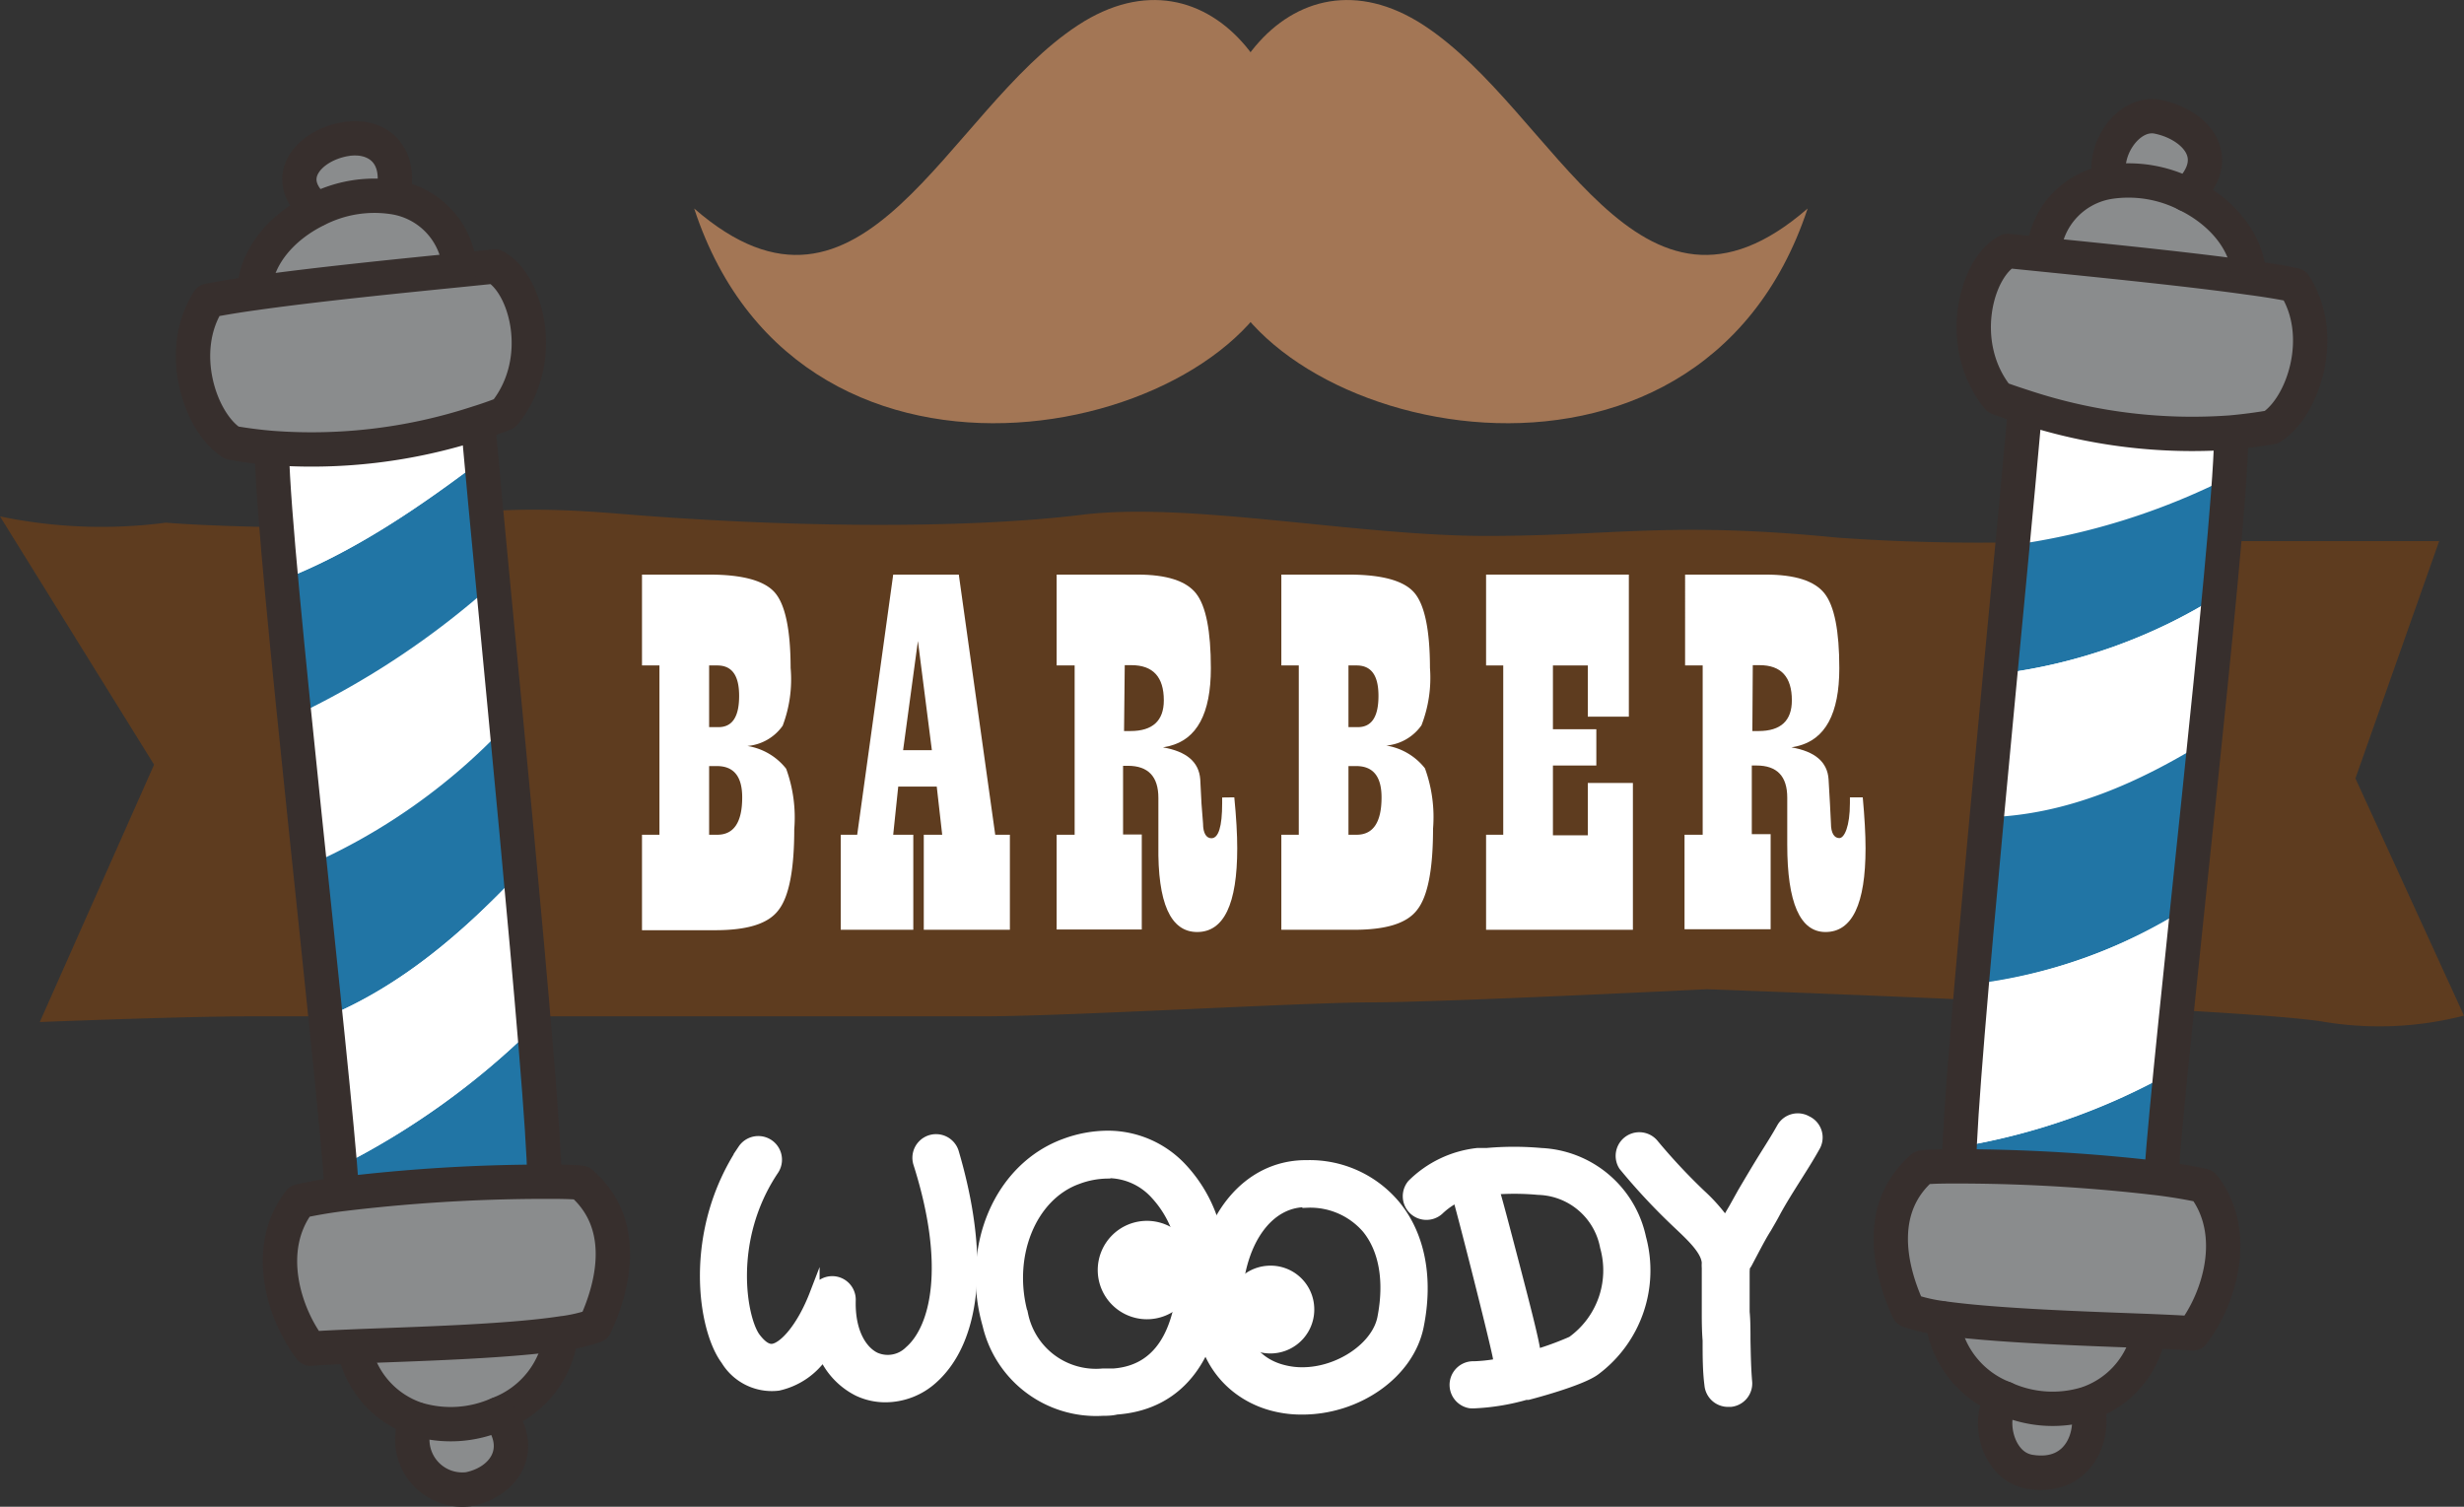
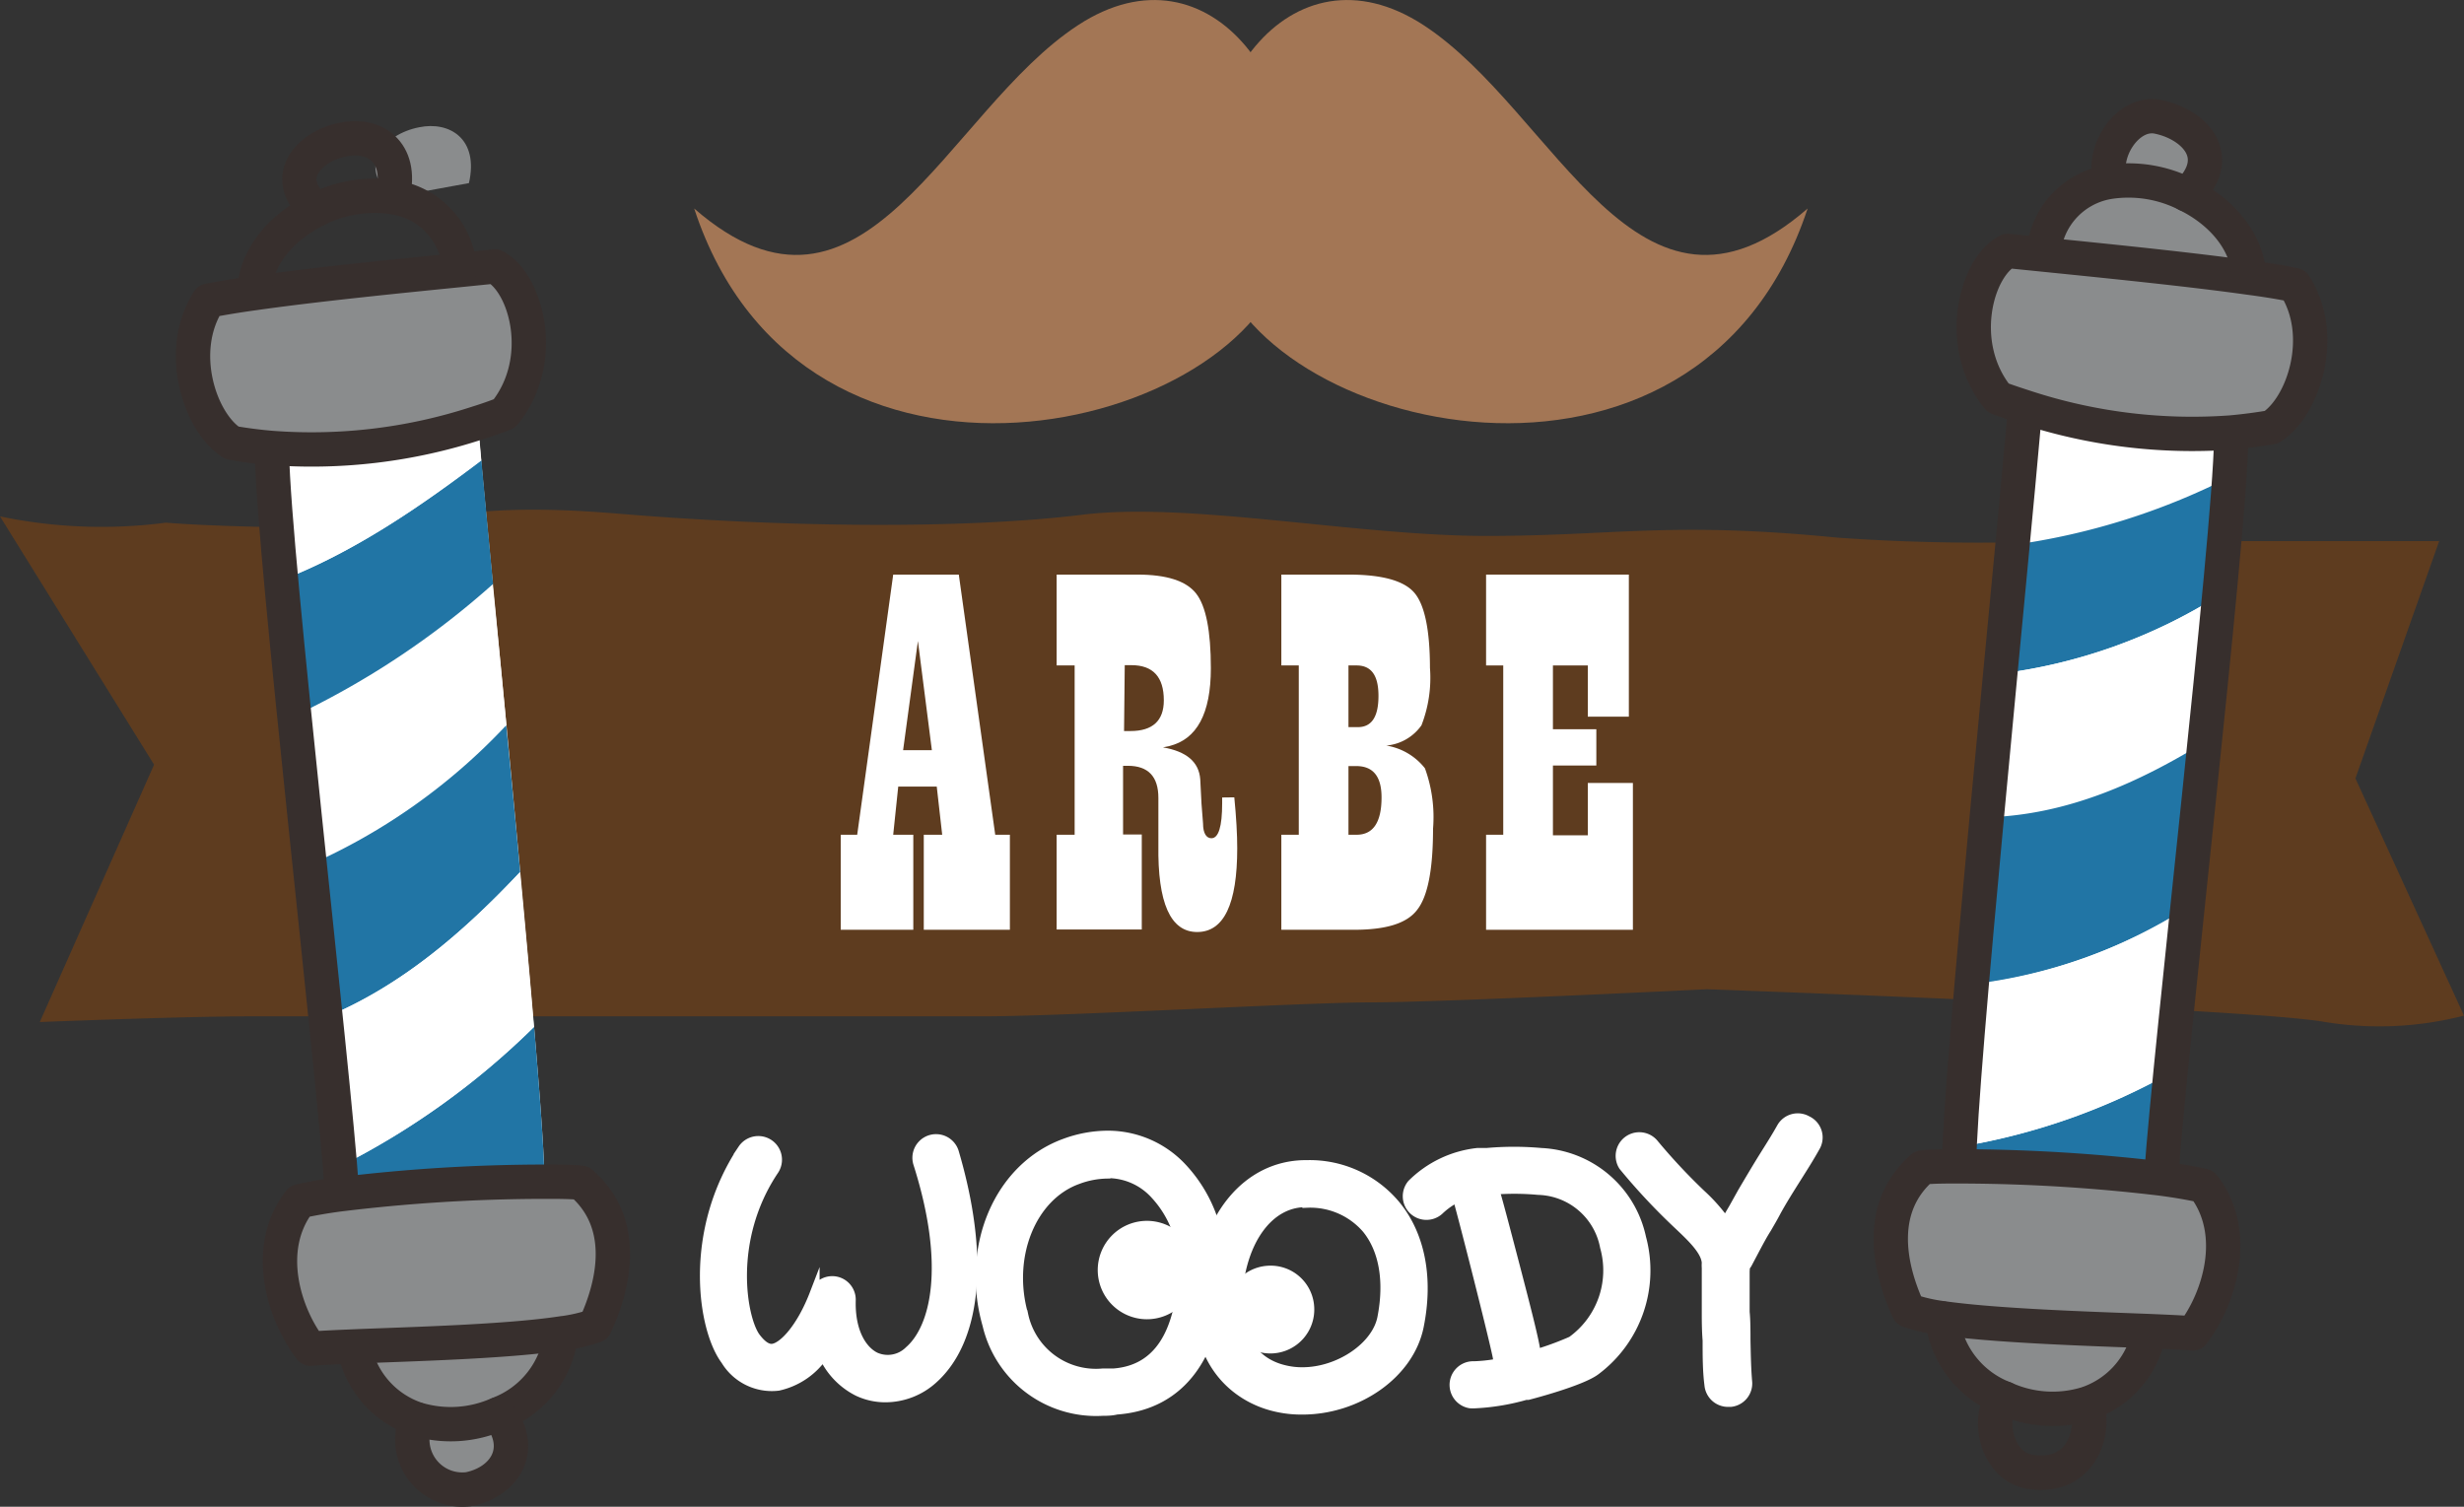
<svg xmlns="http://www.w3.org/2000/svg" viewBox="0 0 176.55 107.96">
  <rect x="0" y="0" width="176.55" height="107.96" fill="#333333" stroke="none" />
  <defs>
    <style>.cls-1{fill:#5e3c1f;}.cls-2,.cls-7{fill:#fff;}.cls-3{fill:#8a8c8d;}.cls-4{fill:#2175a5;}.cls-5{fill:none;stroke:#372f2d;stroke-linecap:round;stroke-linejoin:round;stroke-width:2.46px;}.cls-6{fill:#a37655;}.cls-7{stroke:#fff;stroke-miterlimit:10;stroke-width:0.71px;}</style>
  </defs>
  <title>alpaca-04</title>
  <g id="Layer_2" data-name="Layer 2">
    <g id="lama">
      <path class="cls-1" d="M11.88,37.45s4,.35,11.6.35,8.74-2,20.76-1,24.86,1.12,33.32.08c7.64-.94,19.66,1.52,28.94,1.52s13.11-1.06,25.13.12a143.21,143.21,0,0,0,15.84.25h27.3l-6,17,7.78,17a24.34,24.34,0,0,1-10.24.41c-6-.94-44-2.3-44-2.3s-19.11.94-24,.94-21.85,1-27.85,1H18c-4.91,0-15.15.41-15.15.41l8.19-18.44L0,37A35.52,35.52,0,0,0,11.88,37.45Z" />
      <path class="cls-2" d="M140.38,83.32c0-5.78,3.76-42.94,4.68-53.58l.16-.53A38.35,38.35,0,0,0,159.84,31l0,.44c-.11,7.28-4.42,44.08-5,52.72l0,.3a123.54,123.54,0,0,0-14.49-.88Z" />
-       <path class="cls-3" d="M149.51,100.61c.68,2-.41,5.45-4.09,4.84-2.57-.44-3.06-4.34-1.79-5.25a8.36,8.36,0,0,0,5.88.38Z" />
      <path class="cls-3" d="M143.63,100.2a7,7,0,0,1-4.47-5.73v0c3.89.59,10.53.76,14.75.92l0,.57a6.72,6.72,0,0,1-4.37,4.64A8.36,8.36,0,0,1,143.63,100.2Z" />
      <path class="cls-3" d="M157.89,85c2.63,3.41,1.1,8.15-.77,10.57-.67-.06-1.8-.11-3.21-.17-4.22-.16-10.86-.33-14.75-.92a12.14,12.14,0,0,1-2.42-.56c-1.54-3.3-2.2-7.49,1-10.24.7-.05,1.6-.08,2.65-.08a123.54,123.54,0,0,1,14.49.88C156,84.6,157.05,84.78,157.89,85Z" />
      <path class="cls-3" d="M151.21,12.92c-.66-2.05,1.26-5,3.42-4.55,2.56.52,4.91,2.86,2.06,5.57a9.18,9.18,0,0,0-5.46-.92Z" />
      <path class="cls-3" d="M156.69,13.94c2.39,1.17,4.29,3.26,4.45,5.76l0,.19c-4.35-.61-10.57-1.23-14.71-1.65v-.08A5.6,5.6,0,0,1,151.23,13,9.18,9.18,0,0,1,156.69,13.94Z" />
      <path class="cls-3" d="M164.41,20.43c2.34,3.59.63,8.73-1.66,10.18-.93.16-1.91.29-2.91.38a38.35,38.35,0,0,1-14.62-1.78c-.68-.22-1.36-.44-2.05-.7-3.09-3.8-1.58-9.34.67-10.53l2.57.26c4.14.42,10.36,1,14.71,1.65C162.42,20.06,163.56,20.25,164.41,20.43Z" />
      <path class="cls-2" d="M159.87,31.43l0-.44a38.35,38.35,0,0,1-14.62-1.78l-.16.53c-.19,2.16-.49,5.43-.86,9.31a49,49,0,0,0,15.54-4.86C159.81,33,159.86,32.11,159.87,31.43Z" />
      <path class="cls-4" d="M159.74,34.19a49,49,0,0,1-15.54,4.86c-.27,2.81-.57,6-.88,9.22A38.34,38.34,0,0,0,159,42.66C159.34,39.3,159.59,36.36,159.74,34.19Z" />
      <path class="cls-2" d="M159,42.66a38.34,38.34,0,0,1-15.7,5.61c-.32,3.36-.65,6.85-1,10.29,5.75-.17,10.88-2.49,15.62-5.41C158.36,49.44,158.72,45.85,159,42.66Z" />
      <path class="cls-4" d="M158,53.15c-4.74,2.92-9.87,5.24-15.62,5.41-.39,4.2-.77,8.3-1.08,12A36.91,36.91,0,0,0,156.75,65C157.15,61.15,157.57,57.08,158,53.15Z" />
      <path class="cls-4" d="M140.38,83.32v.25a123.54,123.54,0,0,1,14.49.88l0-.3c.1-1.59.33-4.14.63-7.28a46.26,46.26,0,0,1-15.13,5.3C140.39,82.63,140.38,83,140.38,83.32Z" />
      <path class="cls-2" d="M141.28,70.52c-.45,5.12-.77,9.34-.87,11.65a46.26,46.26,0,0,0,15.13-5.3c.33-3.4.76-7.5,1.21-11.84A36.91,36.91,0,0,1,141.28,70.52Z" />
      <path class="cls-5" d="M159.87,31.43c-.11,7.28-4.42,44.08-5,52.72" />
      <path class="cls-5" d="M145.06,29.74c-.92,10.64-4.68,47.8-4.68,53.58" />
      <path class="cls-5" d="M161.12,19.89c1.3.17,2.44.36,3.29.54,2.34,3.59.63,8.73-1.66,10.18-.93.16-1.91.29-2.91.38a38.35,38.35,0,0,1-14.62-1.78c-.68-.22-1.36-.44-2.05-.7-3.09-3.8-1.58-9.34.67-10.53l2.57.26C150.55,18.66,156.77,19.28,161.12,19.89Z" />
      <path class="cls-5" d="M153.91,95.37c1.41.06,2.54.11,3.21.17,1.87-2.42,3.4-7.16.77-10.57-.84-.19-1.86-.37-3-.52a123.54,123.54,0,0,0-14.49-.88c-1,0-1.95,0-2.65.08-3.19,2.75-2.53,6.94-1,10.24a12.14,12.14,0,0,0,2.42.56C143.05,95,149.69,95.21,153.91,95.37Z" />
      <path class="cls-5" d="M161.14,19.7c-.16-2.5-2.06-4.59-4.45-5.76a9.18,9.18,0,0,0-5.46-.92,5.6,5.6,0,0,0-4.81,5.14" />
      <path class="cls-5" d="M151.21,12.92c-.66-2.05,1.26-5,3.42-4.55,2.56.52,4.91,2.86,2.06,5.57h0" />
      <path class="cls-5" d="M139.16,94.47a7,7,0,0,0,4.47,5.73,8.36,8.36,0,0,0,5.88.38,6.72,6.72,0,0,0,4.37-4.64" />
      <path class="cls-5" d="M149.51,100.61c.68,2-.41,5.45-4.09,4.84-2.57-.44-3.06-4.34-1.79-5.25h0" />
      <path class="cls-3" d="M35.72,101.31c2,2.51.43,4.85-2.13,5.37a3.58,3.58,0,0,1-3.74-5v0A8.38,8.38,0,0,0,35.72,101.31Z" />
      <path class="cls-3" d="M35.72,101.31a8.38,8.38,0,0,1-5.87.37A6.72,6.72,0,0,1,25.48,97l0-.56c4.21-.17,10.87-.34,14.76-.93v0A7,7,0,0,1,35.72,101.31Z" />
      <path class="cls-3" d="M41.63,84.75c3.19,2.75,2.53,6.93,1,10.24a11.61,11.61,0,0,1-2.41.55c-3.89.59-10.55.76-14.76.93-1.4.06-2.54.11-3.2.17-1.87-2.42-3.42-7.16-.78-10.57.84-.18,1.86-.37,3-.51A121.64,121.64,0,0,1,39,84.67C40,84.67,40.93,84.7,41.63,84.75Z" />
-       <path class="cls-3" d="M28.13,14.12a9.07,9.07,0,0,0-5.45.91c-2.6-2.17-.66-4.5,1.9-5,2.16-.45,4.3.81,3.57,4Z" />
-       <path class="cls-3" d="M22.68,15a9.07,9.07,0,0,1,5.45-.91,5.59,5.59,0,0,1,4.81,5.14v.08c-4.14.42-10.36,1-14.7,1.64l0-.19C18.38,18.3,20.28,16.21,22.68,15Z" />
+       <path class="cls-3" d="M28.13,14.12c-2.6-2.17-.66-4.5,1.9-5,2.16-.45,4.3.81,3.57,4Z" />
      <path class="cls-3" d="M35.51,19.07c2.26,1.2,3.78,6.74.68,10.54-.68.25-1.37.49-2,.7a38.13,38.13,0,0,1-14.62,1.77c-1-.08-2-.21-2.9-.37-2.3-1.45-4-6.59-1.67-10.19.86-.17,2-.36,3.3-.54,4.34-.6,10.56-1.22,14.7-1.64Z" />
      <path class="cls-2" d="M39,84.42v.25a121.64,121.64,0,0,0-14.5.89l0-.31c-.53-8.63-4.85-45.44-5-52.72l0-.45a38.13,38.13,0,0,0,14.62-1.77l.16.53C35.23,41.47,39,78.63,39,84.42Z" />
      <path class="cls-2" d="M36.29,52c-.34-3.55-.67-7-1-10.13A59.71,59.71,0,0,1,21.08,51.3c.36,3.46.73,7.1,1.11,10.67A43.24,43.24,0,0,0,36.29,52Z" />
      <path class="cls-4" d="M37.27,62.49c-.31-3.46-.65-7-1-10.52a43.24,43.24,0,0,1-14.1,10c.39,3.81.78,7.55,1.13,10.93C28.74,70.66,33.22,66.78,37.27,62.49Z" />
      <path class="cls-4" d="M24.45,85.25l0,.31A121.64,121.64,0,0,1,39,84.67v-.25c0-1.61-.29-5.64-.73-10.84a55.17,55.17,0,0,1-13.93,10C24.38,84.21,24.42,84.77,24.45,85.25Z" />
      <path class="cls-2" d="M23.32,72.9c.44,4.36.8,8.13,1,10.68a55.17,55.17,0,0,0,13.93-10c-.28-3.33-.62-7.13-1-11.09C33.22,66.78,28.74,70.66,23.32,72.9Z" />
      <path class="cls-4" d="M35.33,41.84c-.33-3.46-.62-6.53-.84-8.89-4.41,3.38-9.14,6.62-14.35,8.63.26,2.89.59,6.22.94,9.72A59.71,59.71,0,0,0,35.33,41.84Z" />
      <path class="cls-2" d="M34.49,33c-.07-.78-.13-1.5-.19-2.11l-.16-.53a38.13,38.13,0,0,1-14.62,1.77l0,.45c0,1.68.28,4.94.65,9C25.35,39.57,30.08,36.33,34.49,33Z" />
      <path class="cls-5" d="M19.49,32.53c.11,7.28,4.43,44.09,5,52.72" />
-       <path class="cls-5" d="M34.3,30.84C35.23,41.47,39,78.63,39,84.42" />
      <path class="cls-5" d="M18.25,21c-1.31.18-2.44.37-3.3.54-2.34,3.6-.63,8.74,1.67,10.19.92.16,1.9.29,2.9.37a38.13,38.13,0,0,0,14.62-1.77c.68-.21,1.37-.45,2-.7,3.1-3.8,1.58-9.34-.68-10.54L33,19.34C28.81,19.76,22.59,20.38,18.25,21Z" />
      <path class="cls-5" d="M25.45,96.47c-1.4.06-2.54.11-3.2.17-1.87-2.42-3.42-7.16-.78-10.57.84-.18,1.86-.37,3-.51A121.64,121.64,0,0,1,39,84.67c1,0,1.94,0,2.64.08,3.19,2.75,2.53,6.93,1,10.24a11.61,11.61,0,0,1-2.41.55C36.32,96.13,29.66,96.3,25.45,96.47Z" />
      <path class="cls-5" d="M18.22,20.79c.16-2.49,2.06-4.58,4.46-5.76a9.07,9.07,0,0,1,5.45-.91,5.59,5.59,0,0,1,4.81,5.14" />
      <path class="cls-5" d="M28.15,14c.73-3.2-1.41-4.46-3.57-4-2.56.52-4.5,2.85-1.9,5v0" />
      <path class="cls-5" d="M40.21,95.57a7,7,0,0,1-4.49,5.74,8.38,8.38,0,0,1-5.87.37A6.72,6.72,0,0,1,25.48,97" />
      <path class="cls-5" d="M29.85,101.7a3.58,3.58,0,0,0,3.74,5c2.56-.52,4.09-2.86,2.13-5.37,0,0,0,0,0,0" />
-       <path class="cls-2" d="M46,41.17h4.81q3.59,0,4.71,1.29t1.13,5.4A9.39,9.39,0,0,1,56.08,52a3.45,3.45,0,0,1-2.53,1.45,4.42,4.42,0,0,1,2.78,1.63,10.23,10.23,0,0,1,.58,4.33q0,4.36-1.13,5.8c-.75,1-2.27,1.44-4.55,1.44H46V59.81h1.25V47.68H46Zm4.81,6.51V52.1h.67c1,0,1.48-.75,1.48-2.24s-.53-2.18-1.57-2.18Zm0,7.21v4.92h.58c1.19,0,1.79-.89,1.79-2.68,0-1.49-.6-2.24-1.81-2.24Z" />
      <path class="cls-2" d="M72.36,59.81v6.81H66.19V59.81h1.32l-.39-3.45H64.36L64,59.81h1.44v6.81H60.24V59.81h1.18L64,41.17h4.7l2.61,18.64Zm-5.59-6.06-1-7.82-1.06,7.82Z" />
      <path class="cls-2" d="M88.44,57.13c.14,1.43.21,2.64.21,3.65q0,6-2.87,6T83,60.54l0-1.68V57.17c0-1.53-.73-2.3-2.19-2.3l-.34,0v4.92h1.34v6.81H75.71V59.81H77V47.68H75.71V41.17h5.78c2.1,0,3.5.45,4.21,1.35s1.06,2.69,1.06,5.36c0,3.25-1,5.1-3,5.58l-.43.09c1.69.29,2.58,1.05,2.67,2.29l.09,1.75L86.2,59c0,.71.24,1.06.6,1.06.51,0,.77-.83.77-2.51v-.41Zm-7.9-4.75H81c1.59,0,2.39-.74,2.39-2.2,0-1.68-.78-2.52-2.32-2.52l-.48,0Z" />
      <path class="cls-2" d="M91.81,41.17h4.81q3.59,0,4.71,1.29t1.13,5.4a9.39,9.39,0,0,1-.61,4.11,3.45,3.45,0,0,1-2.52,1.45,4.42,4.42,0,0,1,2.77,1.63,10.23,10.23,0,0,1,.58,4.33q0,4.36-1.13,5.8c-.75,1-2.27,1.44-4.55,1.44H91.81V59.81h1.25V47.68H91.81Zm4.81,6.51V52.1h.67c1,0,1.48-.75,1.48-2.24s-.53-2.18-1.57-2.18Zm0,7.21v4.92h.58c1.19,0,1.79-.89,1.79-2.68,0-1.49-.6-2.24-1.81-2.24Z" />
      <path class="cls-2" d="M116.71,41.17V51.35h-2.94V47.68h-2.5v4.57h3.11v2.6h-3.11v5h2.5V56.1H117V66.62H106.48V59.81h1.23V47.68h-1.23V41.17Z" />
-       <path class="cls-2" d="M133.47,57.13c.13,1.43.2,2.64.2,3.65q0,6-2.87,6c-1.82,0-2.74-2.09-2.74-6.26l0-1.68,0-1.69c0-1.53-.73-2.3-2.2-2.3l-.34,0v4.92h1.35v6.81h-6.17V59.81H122V47.68h-1.26V41.17h5.77c2.11,0,3.51.45,4.22,1.35s1.06,2.69,1.06,5.36c0,3.25-1,5.1-3,5.58l-.43.09c1.69.29,2.58,1.05,2.66,2.29l.1,1.75.07,1.4c0,.71.24,1.06.6,1.06s.76-.83.76-2.51v-.41Zm-7.91-4.75H126c1.6,0,2.39-.74,2.39-2.2q0-2.52-2.31-2.52l-.49,0Z" />
      <path class="cls-6" d="M77.25,1.8C67.75,8,61.91,25.53,49.74,14.94,57.53,38.68,89.42,31,92.22,18.23,94.78,6.54,86.74-4.41,77.25,1.8Z" />
      <path class="cls-6" d="M102,1.8c9.5,6.2,15.34,23.73,27.52,13.14C121.67,38.68,89.78,31,87,18.23,84.42,6.54,92.46-4.41,102,1.8Z" />
      <path class="cls-7" d="M63.47,100.12a4.56,4.56,0,0,1-2-.44A5.33,5.33,0,0,1,59,97.08a5.27,5.27,0,0,1-3.24,2.21A3.86,3.86,0,0,1,52,97.45c-1.68-2.24-2.71-9.2,1.22-15.1a1.34,1.34,0,1,1,2.23,1.49c-3.36,5-2.29,10.7-1.31,12,.44.58.85.85,1.23.8.8-.12,2.07-1.52,3-3.94a1.33,1.33,0,0,1,2.59.48c-.06,2.36.88,3.65,1.77,4.07a2.19,2.19,0,0,0,2.43-.46c1.83-1.59,3-6,.62-13.47a1.34,1.34,0,0,1,2.56-.79C70.55,90,70,96,66.82,98.82A5.08,5.08,0,0,1,63.47,100.12Z" />
      <path class="cls-7" d="M79,101.09h0a8,8,0,0,1-8.25-6.17c-1.6-5.6.85-11.3,5.59-13a8.91,8.91,0,0,1,3-.55,7.26,7.26,0,0,1,5.34,2.3A10.18,10.18,0,0,1,87.43,91c-.2,6.12-2.84,9.67-7.43,10C79.67,101.08,79.34,101.09,79,101.09Zm.36-17a6.24,6.24,0,0,0-2.13.4c-3.35,1.19-5.1,5.55-3.91,9.73A5.32,5.32,0,0,0,79,98.41h0q.39,0,.78,0c3.14-.23,4.8-2.73,5-7.43a7.56,7.56,0,0,0-2-5.4A4.59,4.59,0,0,0,79.38,84.06Z" />
      <path class="cls-7" d="M93.32,101a8,8,0,0,1-2-.23c-2.85-.69-5.75-3.23-5.36-8.29.41-5.32,3.43-8.94,7.51-9h.16A8,8,0,0,1,100,86.37c1.76,2.15,2.35,5.22,1.66,8.65S97.25,101,93.32,101Zm.35-14.86h-.12c-2.62,0-4.58,2.67-4.88,6.53-.22,2.88,1,4.93,3.32,5.49a5.32,5.32,0,0,0,1.33.16c2.63,0,5.3-1.81,5.72-3.87.52-2.63.13-4.92-1.11-6.43A5.35,5.35,0,0,0,93.67,86.18Z" />
      <path class="cls-7" d="M108.66,98.57a1.33,1.33,0,0,1-1.33-1.25.11.11,0,0,1,0,0c-.22-1.23-2.64-10.75-2.94-11.69a1.34,1.34,0,0,1,2.18-1.47c.33.33.35.36,2,6.67s1.59,6.42,1.4,6.92a1.32,1.32,0,0,1-1.16.86Z" />
      <path class="cls-7" d="M105.74,100.55a2.55,2.55,0,0,1-.4,0,1.34,1.34,0,0,1,.29-2.66,11.45,11.45,0,0,0,3-.51h.07l.08,0a21.82,21.82,0,0,0,3.84-1.28A6.24,6.24,0,0,0,115,89.34a5,5,0,0,0-4.77-4.08,18.85,18.85,0,0,0-3.45,0l-.19,0-.13,0h-.09l-.17,0h0a5.34,5.34,0,0,0-3.1,1.45,1.34,1.34,0,0,1-1.92-1.86,7.87,7.87,0,0,1,4.68-2.24H106l.17,0,.36,0a21.77,21.77,0,0,1,3.89,0,7.69,7.69,0,0,1,7.17,6.08,8.93,8.93,0,0,1-3.27,9.49c-1,.76-4.45,1.67-4.84,1.77h-.07l-.09,0A16,16,0,0,1,105.74,100.55Z" />
      <path class="cls-7" d="M129.47,80.3a1.33,1.33,0,0,0-1.82.51c-.39.7-.82,1.37-1.27,2.09s-1,1.65-1.52,2.53l-.64,1.15c-.16.27-.33.56-.53.92l-.25-.19a12.41,12.41,0,0,0-1.56-1.72l0,0A42.71,42.71,0,0,1,118.52,82a1.34,1.34,0,0,0-2.19,1.54,44.46,44.46,0,0,0,3.72,4h0c1,.95,2.19,2,2.24,2.94a2.39,2.39,0,0,0,0,.36c0,.06,0,.12,0,.19,0,.32,0,.77,0,1.24,0,.63,0,1.29,0,1.77s0,1.27.06,2c0,1.08,0,2.19.13,3.18a1.34,1.34,0,0,0,1.33,1.23H124A1.33,1.33,0,0,0,125.19,99c-.08-.9-.1-2-.12-3,0-.68,0-1.39-.06-2,0-.4,0-1,0-1.62s0-1,0-1.33a.86.86,0,0,0,0-.28,1.18,1.18,0,0,0,.2-.28c.66-1.25,1-1.91,1.37-2.49.23-.4.44-.75.68-1.21.44-.8.92-1.56,1.43-2.37s.92-1.45,1.35-2.22A1.32,1.32,0,0,0,129.47,80.3Z" />
      <path class="cls-7" d="M85.35,91a3.17,3.17,0,1,1-3.17-3.17A3.17,3.17,0,0,1,85.35,91Z" />
      <path class="cls-7" d="M93.81,93.66a2.79,2.79,0,1,1-3-2.61A2.77,2.77,0,0,1,93.81,93.66Z" />
    </g>
  </g>
</svg>